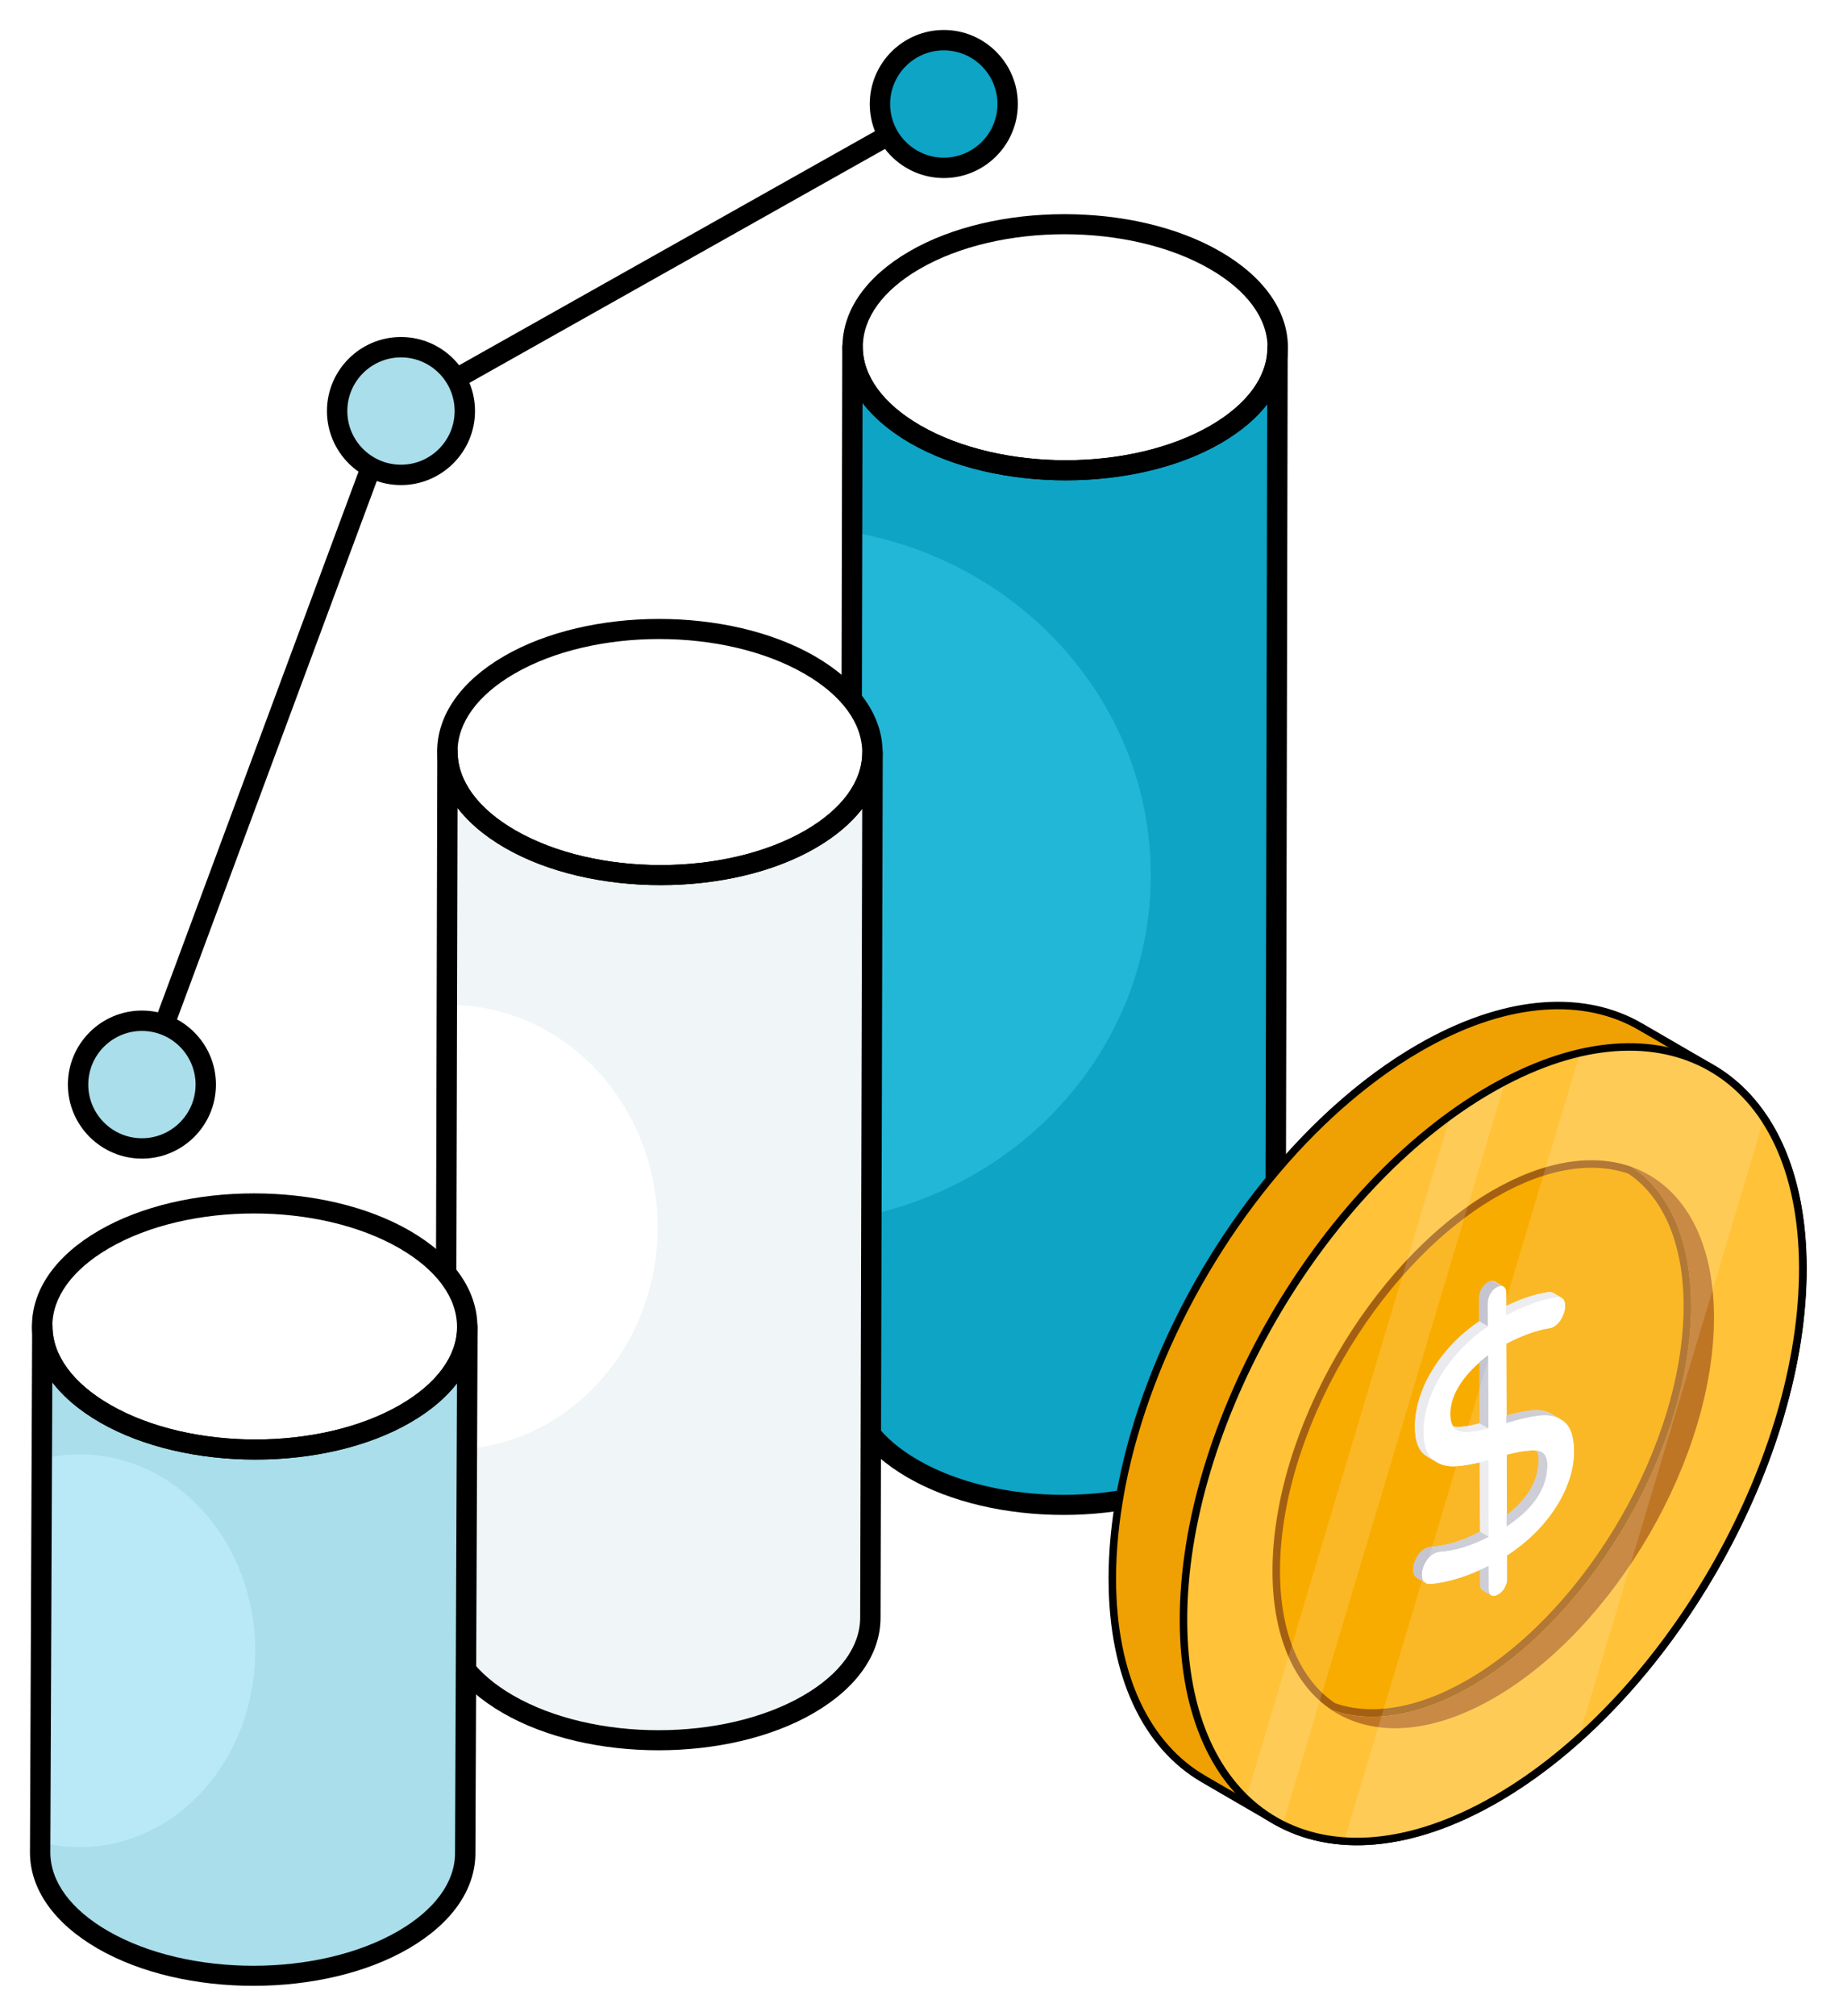
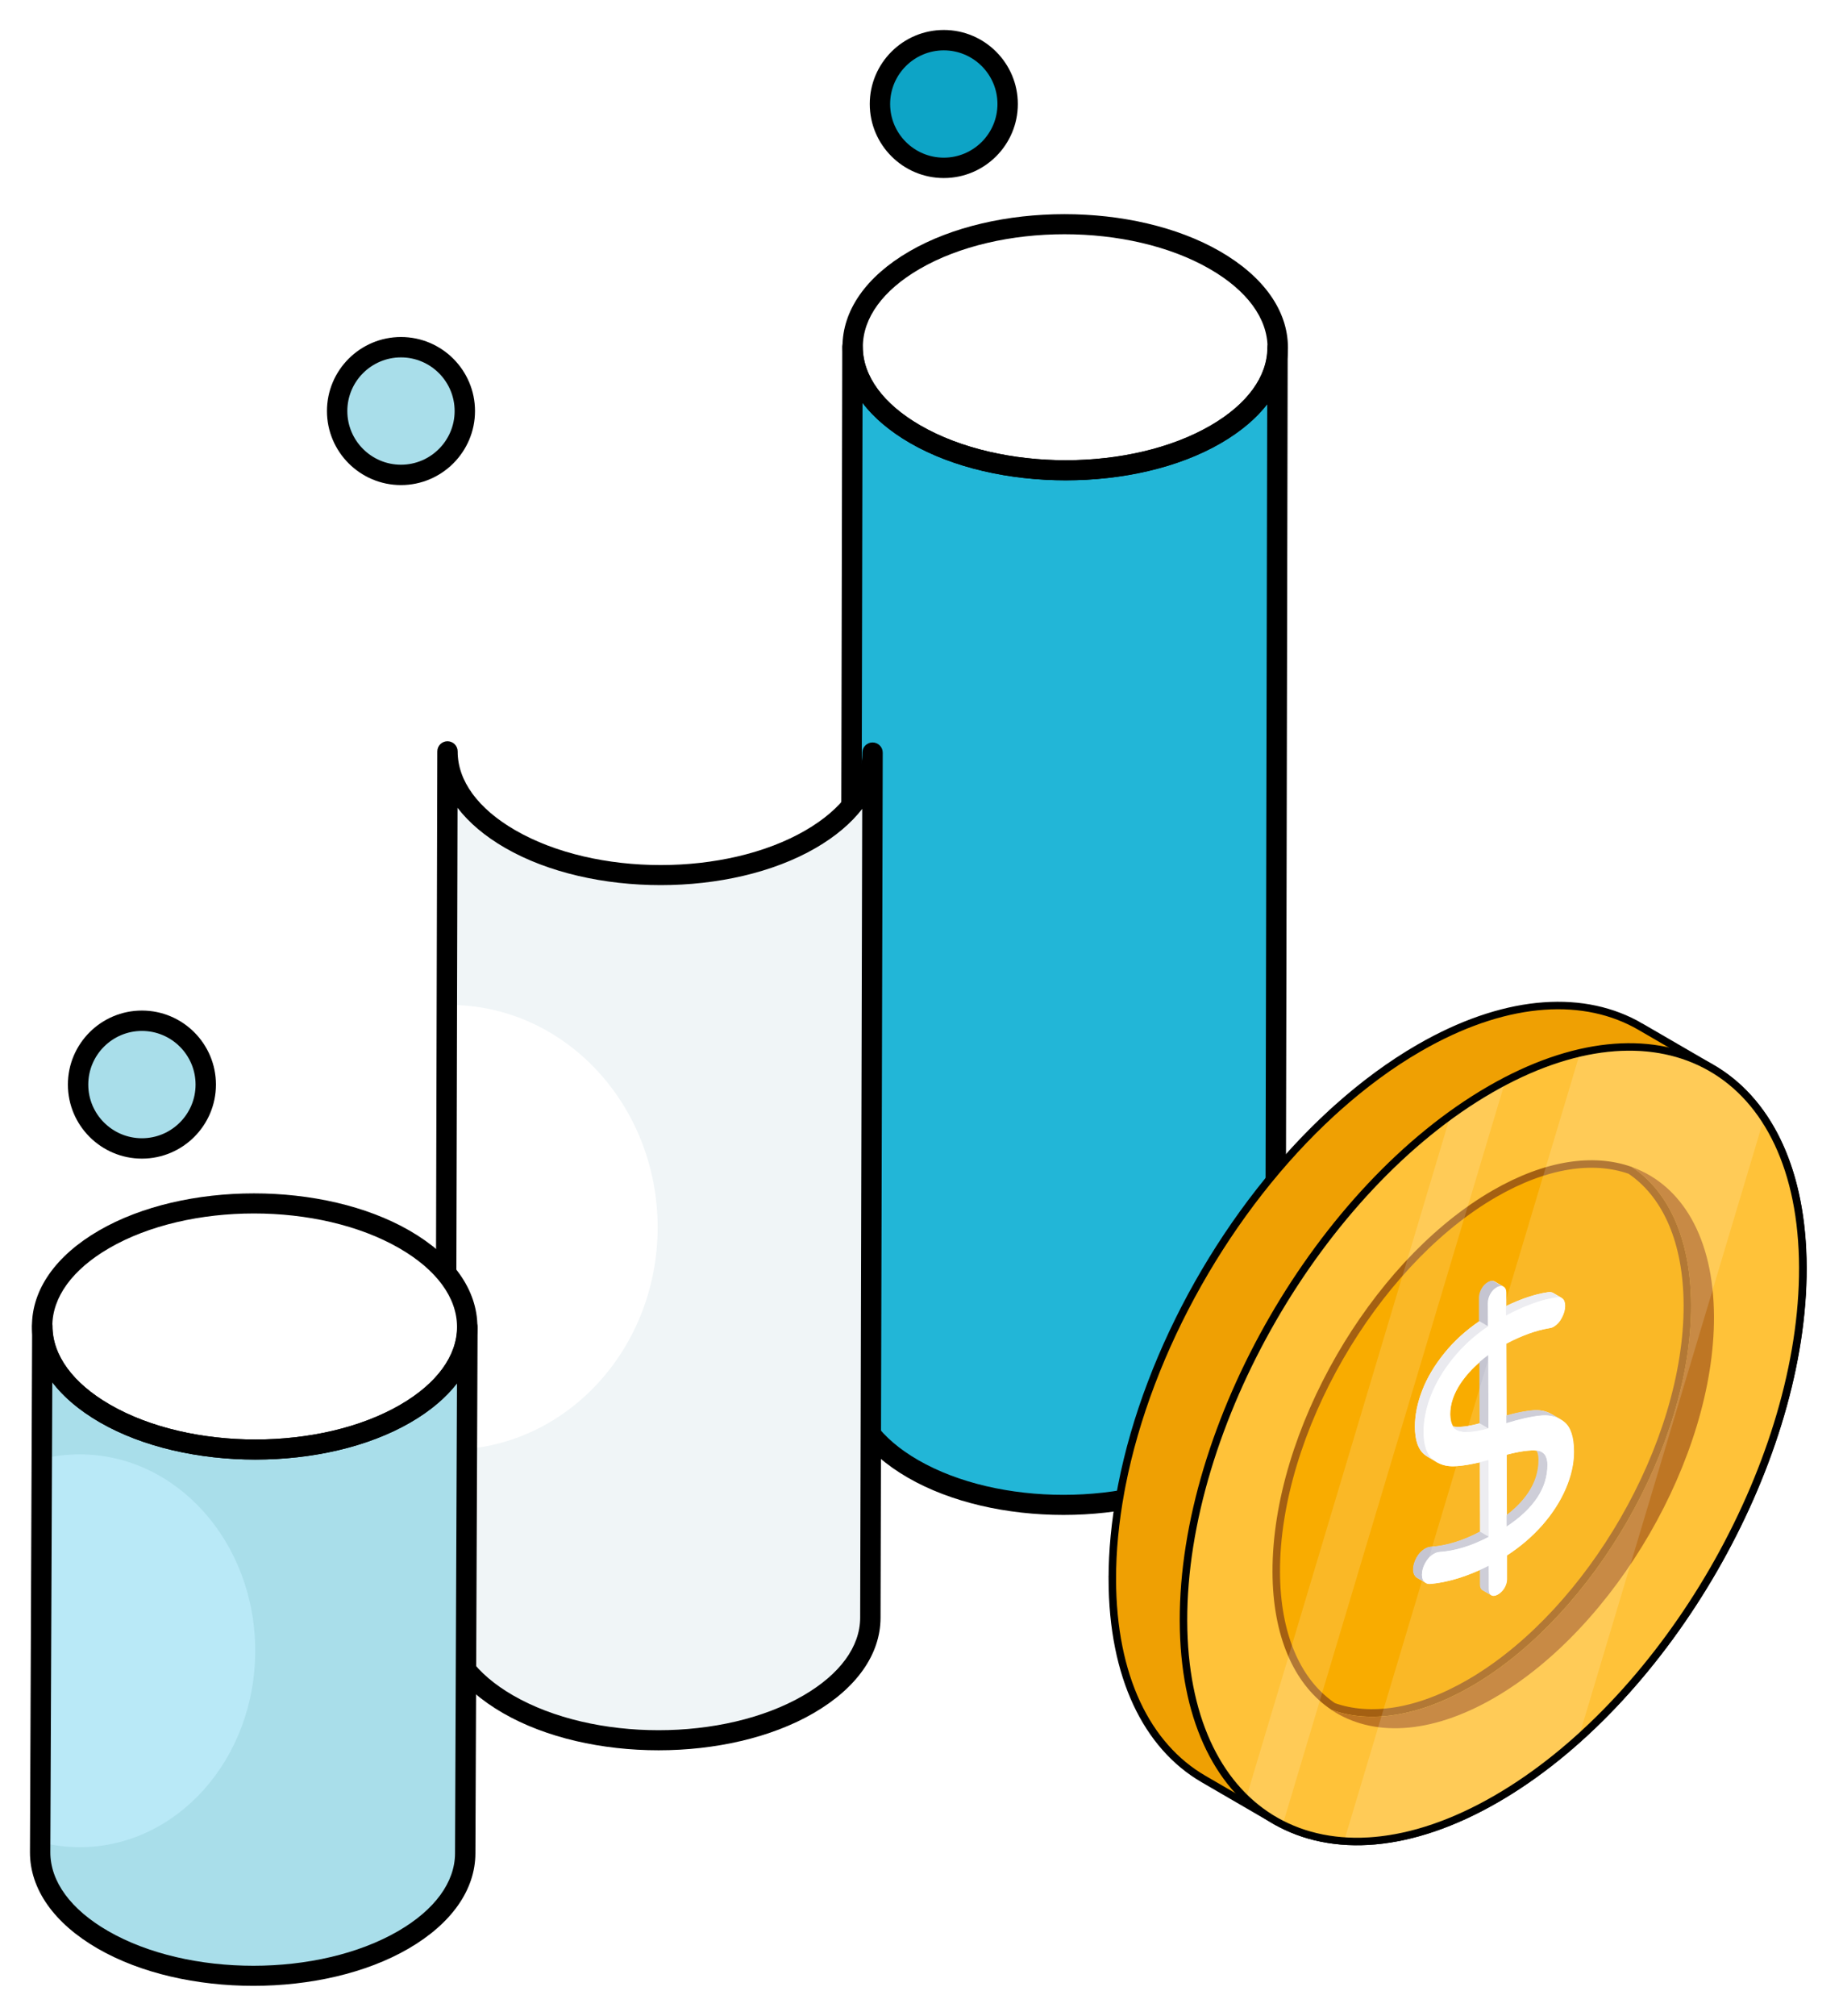
<svg xmlns="http://www.w3.org/2000/svg" width="246" height="269" viewBox="0 0 246 269" fill="none">
  <g filter="url(#filter0_d_7732_98102)">
    <path d="M170.542 42.411L170.251 180.479C170.239 184.655 167.492 188.825 162.004 192.014C150.957 198.433 133.008 198.433 121.889 192.014C116.298 188.787 113.504 184.548 113.516 180.316L113.807 42.248C113.795 46.48 116.59 50.719 122.181 53.947C133.299 60.365 151.248 60.365 162.295 53.946C167.783 50.757 170.53 46.587 170.542 42.411Z" fill="#22B6D7" />
-     <path d="M170.558 42.434L170.253 180.482C170.253 184.669 167.486 188.83 162.006 192.027C150.968 198.446 133.003 198.446 121.889 192.027C116.306 188.804 113.516 184.567 113.516 180.33L113.565 158.612C136.327 154.781 153.607 135.726 153.607 112.79C153.607 89.93 136.428 70.926 113.768 67.019L113.819 42.307C113.819 46.544 116.611 50.755 122.194 53.952C133.307 60.371 151.247 60.371 162.311 53.952C167.791 50.781 170.532 46.594 170.558 42.434Z" fill="#0DA4C6" />
    <path d="M170.604 42.419C170.632 33.346 157.953 25.952 142.286 25.905C126.619 25.858 113.897 33.175 113.87 42.249C113.842 51.322 126.521 58.716 142.188 58.763C157.855 58.81 170.577 51.492 170.604 42.419Z" fill="white" />
    <path d="M141.952 198.16C134.442 198.16 126.924 196.504 121.188 193.193C115.335 189.815 112.12 185.241 112.133 180.313L112.425 42.248C112.428 41.497 113.036 40.891 113.785 40.891C114.536 40.892 115.147 41.503 115.144 42.253V42.263C115.139 46.169 117.869 49.903 122.837 52.771C133.563 58.962 150.946 58.959 161.592 52.773C166.462 49.941 169.149 46.261 169.16 42.408C169.162 41.659 169.771 41.053 170.519 41.053C171.271 41.054 171.882 41.665 171.879 42.415L171.59 180.483C171.574 185.344 168.406 189.856 162.664 193.19C156.966 196.503 149.461 198.16 141.952 198.16ZM115.128 49.779L114.852 180.32C114.841 184.232 117.574 187.968 122.548 190.838C133.268 197.028 150.654 197.026 161.3 190.84C166.17 188.01 168.857 184.329 168.87 180.476L169.144 49.912C167.651 51.841 165.572 53.605 162.957 55.123C151.554 61.748 132.944 61.746 121.478 55.126C118.782 53.57 116.647 51.76 115.128 49.779Z" fill="black" />
    <path d="M142.273 60.1C134.76 60.1 127.242 58.444 121.506 55.133C115.674 51.766 112.458 47.209 112.453 42.3C112.445 37.423 115.613 32.893 121.373 29.547C132.771 22.922 151.379 22.922 162.851 29.545C168.685 32.912 171.904 37.47 171.912 42.377C171.917 47.253 168.749 51.783 162.986 55.13C157.287 58.443 149.783 60.099 142.273 60.1ZM142.087 27.258C135.068 27.258 128.063 28.804 122.738 31.897C117.855 34.736 115.167 38.429 115.172 42.296C115.178 46.195 117.91 49.917 122.866 52.778C133.592 58.969 150.975 58.966 161.621 52.78C166.507 49.939 169.198 46.247 169.192 42.381C169.184 38.484 166.452 34.762 161.491 31.9C156.132 28.805 149.103 27.258 142.087 27.258Z" fill="black" />
    <path d="M116.285 96.434L115.994 211.886C115.982 216.062 113.235 220.232 107.747 223.421C96.7 229.84 78.751 229.84 67.632 223.421C62.04 220.194 59.246 215.955 59.258 211.723L59.549 96.272C59.537 100.504 62.332 104.742 67.923 107.97C79.042 114.388 96.991 114.389 108.038 107.97C113.526 104.781 116.273 100.61 116.285 96.434Z" fill="white" />
    <path d="M116.301 96.439L115.996 211.906C115.996 216.067 113.255 220.253 107.749 223.45C96.711 229.869 78.771 229.869 67.631 223.45C62.049 220.202 59.258 215.965 59.258 211.728L59.309 189.426C59.537 189.452 59.791 189.452 60.019 189.452C75.345 189.452 87.779 176.157 87.779 159.792C87.779 143.402 75.345 130.108 60.019 130.108C59.841 130.108 59.638 130.108 59.46 130.133L59.561 96.338C59.561 100.575 62.353 104.787 67.936 107.983C79.05 114.402 96.99 114.402 108.054 107.983C113.535 104.787 116.275 100.626 116.301 96.439Z" fill="#F0F5F7" />
-     <path d="M116.362 96.462C116.389 87.388 103.711 79.995 88.044 79.948C72.377 79.901 59.655 87.218 59.627 96.292C59.6 105.365 72.279 112.759 87.945 112.806C103.612 112.853 116.335 105.535 116.362 96.462Z" fill="white" />
    <path d="M87.897 229.567C80.385 229.567 72.867 227.913 67.131 224.601C61.281 221.224 58.065 216.65 58.078 211.722L58.37 96.286C58.37 96.28 58.37 96.275 58.37 96.27C58.373 95.519 58.981 94.914 59.73 94.914C60.481 94.917 61.092 95.526 61.09 96.278C61.076 100.188 63.809 103.922 68.783 106.794C79.5 112.984 96.889 112.986 107.538 106.797C112.408 103.965 115.095 100.285 115.106 96.432C115.109 95.683 115.717 95.076 116.466 95.076C117.217 95.077 117.828 95.688 117.825 96.44L117.533 211.893C117.52 216.751 114.352 221.264 108.61 224.599C102.912 227.911 95.407 229.567 87.897 229.567ZM61.071 103.799L60.797 211.73C60.787 215.641 63.519 219.376 68.49 222.246C79.216 228.437 96.599 228.434 107.245 222.249C112.116 219.418 114.803 215.738 114.814 211.885L115.087 103.94C113.595 105.867 111.516 107.629 108.903 109.147C97.508 115.771 78.898 115.773 67.423 109.149C64.725 107.592 62.59 105.781 61.071 103.799Z" fill="black" />
-     <path d="M88.168 114.117C80.658 114.117 73.141 112.462 67.404 109.151C61.573 105.784 58.357 101.227 58.352 96.317C58.344 91.441 61.512 86.911 67.272 83.565C78.669 76.94 97.277 76.94 108.749 83.562C114.583 86.931 117.802 91.487 117.807 96.396C117.815 101.272 114.647 105.801 108.885 109.148C103.186 112.461 95.681 114.117 88.168 114.117ZM87.985 81.276C80.966 81.276 73.961 82.821 68.637 85.915C63.753 88.754 61.066 92.447 61.071 96.313C61.076 100.213 63.809 103.934 68.764 106.795C79.482 112.985 96.871 112.988 107.52 106.798C112.406 103.958 115.093 100.264 115.088 96.4C115.083 92.503 112.347 88.78 107.389 85.918C102.031 82.823 95.001 81.276 87.985 81.276Z" fill="black" />
    <path d="M62.42 173.112L62.128 243.338C62.116 247.514 59.369 251.685 53.881 254.874C42.834 261.293 24.884 261.293 13.765 254.874C8.173 251.646 5.379 247.408 5.391 243.175L5.682 172.949C5.67 177.182 8.465 181.42 14.056 184.648C25.175 191.067 43.125 191.067 54.172 184.648C59.661 181.459 62.408 177.288 62.42 173.112Z" fill="#B9E9F7" />
    <path d="M62.435 173.103L62.13 243.31C62.13 247.497 59.39 251.658 53.883 254.855C42.845 261.274 24.904 261.274 13.764 254.855C8.182 251.632 5.391 247.395 5.391 243.158V241.813C7.066 242.27 8.841 242.498 10.643 242.498C23.585 242.498 34.065 230.776 34.065 216.288C34.065 201.8 23.585 190.078 10.643 190.078C8.917 190.078 7.243 190.281 5.619 190.687L5.695 172.977C5.695 177.189 8.512 181.426 14.069 184.623C25.183 191.042 43.125 191.042 54.188 184.623C59.669 181.451 62.409 177.265 62.435 173.103Z" fill="#A9DEEA" />
    <path d="M62.331 173.132C62.358 164.058 49.68 156.665 34.013 156.618C18.346 156.571 5.623 163.888 5.596 172.962C5.569 182.035 18.247 189.429 33.914 189.476C49.581 189.523 62.304 182.205 62.331 173.132Z" fill="white" />
    <path d="M33.817 261.001C26.307 261.001 18.789 259.345 13.053 256.034C7.2 252.654 3.984 248.08 4 243.154L4.292 172.928C4.295 172.18 4.903 171.574 5.652 171.574H5.657C6.409 171.577 7.014 172.188 7.012 172.938C7.001 176.849 9.733 180.584 14.705 183.455C25.425 189.643 42.812 189.64 53.458 183.457C58.331 180.625 61.019 176.945 61.029 173.092C61.032 172.343 61.64 171.736 62.389 171.736H62.394C63.143 171.739 63.751 172.348 63.748 173.1V173.109V173.128L63.456 243.326C63.443 248.182 60.275 252.695 54.533 256.031C48.835 259.344 41.33 261.001 33.817 261.001ZM6.98 180.443L6.719 243.163C6.706 247.072 9.439 250.807 14.413 253.679C25.131 259.868 42.52 259.871 53.169 253.681C58.039 250.849 60.726 247.169 60.737 243.317L60.997 180.616C59.508 182.537 57.431 184.294 54.823 185.807C43.425 192.43 24.817 192.433 13.345 185.81C10.642 184.249 8.499 182.432 6.98 180.443Z" fill="black" />
    <path d="M34.083 190.772C26.573 190.772 19.055 189.118 13.319 185.807C7.487 182.44 4.271 177.882 4.266 172.973C4.258 168.095 7.426 163.567 13.186 160.221C24.584 153.596 43.191 153.597 54.663 160.217C60.498 163.585 63.716 168.143 63.721 173.052C63.729 177.928 60.559 182.457 54.796 185.804C49.097 189.115 41.593 190.772 34.083 190.772ZM33.899 157.931C26.883 157.931 19.875 159.477 14.551 162.571C9.667 165.409 6.98 169.102 6.985 172.969C6.99 176.867 9.723 180.59 14.678 183.451C25.399 189.64 42.785 189.637 53.431 183.454C58.317 180.614 61.007 176.92 61.002 173.055C60.997 169.157 58.261 165.435 53.304 162.572C47.945 159.479 40.915 157.931 33.899 157.931Z" fill="black" />
-     <path d="M18.945 142.103C18.789 142.103 18.629 142.077 18.473 142.018C17.769 141.757 17.41 140.975 17.671 140.271L50.799 51.013C50.911 50.71 51.126 50.458 51.407 50.301L125.338 8.697C125.984 8.328 126.82 8.56 127.189 9.215C127.558 9.869 127.327 10.698 126.671 11.066L53.176 52.426L20.22 141.216C20.015 141.765 19.498 142.103 18.945 142.103Z" fill="black" />
    <path d="M53.553 59.365C58.26 59.365 62.075 55.55 62.075 50.844C62.075 46.137 58.26 42.322 53.553 42.322C48.847 42.322 45.031 46.137 45.031 50.844C45.031 55.55 48.847 59.365 53.553 59.365Z" fill="#A9DEEA" />
    <path d="M53.522 60.732C48.073 60.732 43.641 56.3 43.641 50.852C43.641 45.404 48.073 40.973 53.522 40.973C58.971 40.973 63.403 45.404 63.403 50.852C63.403 56.3 58.971 60.732 53.522 60.732ZM53.522 43.692C49.573 43.692 46.36 46.903 46.36 50.852C46.36 54.8 49.573 58.013 53.522 58.013C57.47 58.013 60.683 54.8 60.683 50.852C60.683 46.903 57.47 43.692 53.522 43.692Z" fill="black" />
    <path d="M18.975 149.254C23.682 149.254 27.497 145.439 27.497 140.732C27.497 136.026 23.682 132.211 18.975 132.211C14.268 132.211 10.453 136.026 10.453 140.732C10.453 145.439 14.268 149.254 18.975 149.254Z" fill="#A9DEEA" />
    <path d="M18.944 150.613C13.495 150.613 9.062 146.181 9.062 140.733C9.062 135.285 13.495 130.854 18.944 130.854C24.392 130.854 28.824 135.285 28.824 140.733C28.824 146.181 24.392 150.613 18.944 150.613ZM18.944 133.573C14.995 133.573 11.782 136.784 11.782 140.733C11.782 144.681 14.995 147.894 18.944 147.894C22.892 147.894 26.105 144.681 26.105 140.733C26.105 136.784 22.892 133.573 18.944 133.573Z" fill="black" />
    <path d="M125.998 18.392C130.705 18.392 134.52 14.577 134.52 9.871C134.52 5.165 130.705 1.35 125.998 1.35C121.292 1.35 117.477 5.165 117.477 9.871C117.477 14.577 121.292 18.392 125.998 18.392Z" fill="#0DA4C6" />
    <path d="M125.977 19.759C120.528 19.759 116.094 15.328 116.094 9.88C116.094 4.432 120.528 0 125.977 0C131.426 0 135.858 4.432 135.858 9.88C135.858 15.328 131.426 19.759 125.977 19.759ZM125.977 2.719C122.026 2.719 118.813 5.932 118.813 9.88C118.813 13.829 122.026 17.04 125.977 17.04C129.926 17.04 133.139 13.829 133.139 9.88C133.139 5.932 129.926 2.719 125.977 2.719Z" fill="black" />
    <path d="M190.487 135.245C201.504 129.208 211.571 128.707 218.967 133.008H218.966L228.319 138.439L228.333 138.447L228.373 138.472C235.745 142.681 240.327 151.534 240.641 163.944L240.657 165.157L240.647 166.386C240.404 179.124 235.888 193.077 228.722 205.487C221.555 217.898 211.713 228.812 200.771 235.448L199.708 236.077C188.266 242.681 177.788 243.352 170.152 238.915L170.149 238.921L160.626 233.389C153.091 229.009 148.501 219.746 148.469 206.771L148.47 206.771C148.459 202.968 148.852 199.057 149.571 195.104V195.104L149.734 194.239C153.283 176.077 164.022 157.1 177.817 144.467L178.509 143.842C181.978 140.742 185.631 138.033 189.418 135.847L190.487 135.245Z" fill="#EFA003" stroke="black" />
    <path d="M199.982 140.779C210.933 134.777 220.943 134.243 228.327 138.45C235.95 142.794 240.597 152.091 240.634 165.151L240.624 166.38C240.382 179.117 235.867 193.068 228.7 205.479C221.534 217.889 211.691 228.803 200.748 235.439L199.686 236.068C188.32 242.63 177.899 243.341 170.276 239C162.891 234.794 158.3 225.938 157.986 213.514L157.969 212.3C157.932 199.237 162.505 184.784 169.902 171.972C177.3 159.159 187.551 147.94 198.92 141.377L199.982 140.779Z" fill="#FFC239" stroke="black" />
    <path d="M199.479 155.293C206.406 151.296 212.707 150.453 217.604 152.181C222.114 155.211 225.013 161.084 225.215 169.368L225.226 170.181C225.252 179.407 222.005 189.694 216.719 198.851C211.597 207.721 204.587 215.485 196.854 220.176L196.103 220.62C189.166 224.622 182.868 225.463 177.971 223.732C173.457 220.709 170.563 214.845 170.362 206.556L170.352 205.743C170.328 196.517 173.574 186.228 178.86 177.069C183.982 168.197 190.993 160.43 198.729 155.737L199.479 155.293Z" fill="#F9AC00" stroke="#A46012" />
    <path d="M228.779 171.722C228.832 190.394 215.654 213.212 199.407 222.596C190.857 227.533 183.133 227.779 177.727 224.187C182.813 226.012 189.293 225.126 196.338 221.059C212.585 211.68 225.763 188.856 225.71 170.185C225.683 161.33 222.683 154.967 217.805 151.732C224.466 154.113 228.747 161.132 228.779 171.722Z" fill="#BE7624" />
    <path d="M208.849 185.785C208.658 185.616 208.444 185.482 208.231 185.369C208.265 185.38 208.287 185.392 208.31 185.403L207.118 184.717C206.398 184.29 205.544 184.122 204.555 184.223C203.599 184.313 202.441 184.537 201.104 184.908L201.07 175.309C203.093 174.241 204.982 173.556 206.747 173.252C207.005 173.218 207.219 173.151 207.365 173.061C207.837 172.791 208.208 172.387 208.489 171.836C208.782 171.285 208.917 170.768 208.917 170.296C208.917 169.666 208.725 169.307 208.365 169.172C208.399 169.194 208.456 169.194 208.489 169.217L207.298 168.52C207.129 168.43 206.904 168.396 206.634 168.441C204.982 168.677 203.116 169.307 201.059 170.296V168.486C201.059 168.104 200.935 167.845 200.699 167.699L199.508 167.014C199.272 166.89 198.991 166.912 198.653 167.115C198.316 167.306 198.035 167.598 197.821 167.991C197.608 168.385 197.495 168.778 197.495 169.16V172.285C195.663 173.533 194.089 174.961 192.785 176.579C191.481 178.198 190.492 179.85 189.84 181.536C189.188 183.234 188.862 184.852 188.862 186.392C188.873 188.146 189.278 189.371 190.076 190.056C190.256 190.203 190.436 190.326 190.627 190.439L191.537 190.956C191.582 190.978 191.628 191.012 191.673 191.034C191.684 191.046 191.706 191.057 191.718 191.068C192.437 191.518 193.302 191.72 194.292 191.653C195.213 191.608 196.304 191.428 197.552 191.136L197.574 200.409C195.281 201.623 193.066 202.297 190.975 202.432C190.739 202.443 190.492 202.533 190.234 202.679C189.762 202.949 189.391 203.354 189.087 203.893C188.795 204.444 188.648 204.973 188.648 205.467C188.648 205.861 188.75 206.164 188.963 206.389C189.031 206.456 189.098 206.524 189.177 206.569L190.301 207.209C190.47 207.333 190.683 207.389 190.931 207.367C193.01 207.187 195.247 206.535 197.585 205.478L197.597 207.423C197.597 207.816 197.709 208.075 197.911 208.199L199.103 208.895C199.058 208.873 199.024 208.839 199.002 208.794C199.036 208.839 199.081 208.873 199.125 208.895C199.339 209.008 199.62 208.963 199.957 208.772C200.317 208.558 200.609 208.266 200.834 207.884C201.048 207.502 201.16 207.119 201.16 206.737V203.568C202.936 202.41 204.51 201.072 205.87 199.532C207.23 197.981 208.276 196.351 209.006 194.654C209.737 192.945 210.108 191.304 210.097 189.719C210.097 187.797 209.67 186.471 208.849 185.785ZM193.977 186.358C193.729 185.976 193.595 185.437 193.583 184.729C193.583 183.368 194.044 181.986 194.977 180.592C195.663 179.58 196.506 178.647 197.518 177.771L197.54 185.943C196.011 186.37 194.843 186.493 193.977 186.358ZM201.138 198.195L201.115 190.124C202.88 189.663 204.218 189.483 205.139 189.573C205.319 189.888 205.42 190.281 205.42 190.787C205.42 193.519 203.993 195.991 201.138 198.195Z" fill="white" />
    <path d="M191.815 191.133L190.627 190.442C190.434 190.33 190.251 190.201 190.078 190.054C189.271 189.372 188.864 188.153 188.859 186.396C188.855 184.854 189.181 183.237 189.838 181.545C190.494 179.852 191.475 178.196 192.786 176.58C194.089 174.96 195.66 173.533 197.496 172.291L198.685 172.982C196.848 174.224 195.278 175.651 193.974 177.271C192.663 178.887 191.683 180.543 191.026 182.235C190.37 183.928 190.043 185.545 190.048 187.087C190.053 188.843 190.459 190.063 191.266 190.745C191.44 190.892 191.623 191.021 191.815 191.133Z" fill="#EAEAEF" />
    <path d="M199.041 208.888L197.849 208.191C197.647 208.067 197.535 207.809 197.535 207.415L197.523 204.234L198.715 204.931L198.726 208.101C198.726 208.506 198.839 208.764 199.041 208.888Z" fill="#C5C5D1" />
    <path d="M204.616 189.088L205.804 189.778C206.294 190.063 206.538 190.629 206.541 191.474C206.55 194.566 204.724 197.322 201.079 199.723L199.891 199.033C203.536 196.631 205.361 193.876 205.352 190.783C205.35 189.938 205.105 189.372 204.616 189.088Z" fill="#C5C5D1" />
    <path d="M198.741 201.102L197.553 200.411L197.523 190.145L198.712 190.835L198.741 201.102Z" fill="#EAEAEF" />
    <path d="M207.05 184.693L208.238 185.383C207.51 184.96 206.657 184.796 205.673 184.89C204.444 185.005 202.893 185.348 201.032 185.918L199.844 185.227C201.704 184.657 203.256 184.314 204.485 184.2C205.469 184.105 206.322 184.269 207.05 184.693Z" fill="#C5C5D1" />
    <path d="M190.326 207.23L189.138 206.54C189.061 206.495 188.988 206.437 188.921 206.367C188.712 206.141 188.61 205.836 188.609 205.448C188.608 204.945 188.75 204.425 189.05 203.872C189.344 203.331 189.723 202.93 190.19 202.661C190.449 202.511 190.7 202.424 190.93 202.407C193.029 202.269 195.234 201.599 197.538 200.385L198.726 201.075C196.422 202.29 194.217 202.96 192.118 203.098C191.888 203.115 191.637 203.202 191.378 203.351C190.912 203.621 190.532 204.022 190.239 204.563C189.939 205.116 189.796 205.636 189.798 206.139C189.799 206.526 189.9 206.831 190.109 207.058C190.177 207.128 190.249 207.185 190.326 207.23Z" fill="#C5C5D1" />
    <path d="M194.392 186.829L193.203 186.138C193.334 186.214 193.479 186.271 193.639 186.309C194.51 186.526 195.789 186.398 197.47 185.932L198.658 186.622C196.977 187.089 195.698 187.216 194.828 187C194.668 186.962 194.522 186.905 194.392 186.829Z" fill="#EAEAEF" />
    <path d="M198.677 186.629L197.489 185.938L197.461 176.125L198.649 176.816L198.677 186.629Z" fill="#C5C5D1" />
    <path d="M208.431 169.221C208.262 169.12 208.037 169.098 207.768 169.143C205.789 169.412 203.541 170.222 201 171.57L199.82 170.885C202.35 169.536 204.609 168.727 206.576 168.446C206.846 168.401 207.071 168.434 207.239 168.524L208.431 169.221Z" fill="#EAEAEF" />
    <path d="M200.618 167.691C200.382 167.568 200.101 167.602 199.764 167.793C199.426 167.984 199.145 168.276 198.92 168.669C198.707 169.074 198.594 169.467 198.594 169.85L198.606 172.974L197.414 172.278V169.153C197.414 168.771 197.527 168.377 197.74 167.984C197.954 167.59 198.235 167.298 198.572 167.107C198.909 166.905 199.19 166.882 199.426 167.006L200.618 167.691Z" fill="#C5C5D1" />
    <path d="M208.804 185.784C209.632 186.479 210.053 187.797 210.059 189.727C210.063 191.31 209.694 192.952 208.965 194.653C208.23 196.358 207.185 197.985 205.823 199.531C204.469 201.073 202.898 202.418 201.112 203.565L201.121 206.74C201.122 207.127 201.008 207.507 200.786 207.891C200.572 208.271 200.278 208.564 199.919 208.772C199.582 208.966 199.301 209.012 199.078 208.902C198.862 208.787 198.746 208.523 198.745 208.111L198.736 204.936C195.944 206.342 193.322 207.153 190.886 207.37C190.577 207.4 190.318 207.302 190.109 207.084C189.899 206.858 189.798 206.553 189.797 206.165C189.795 205.662 189.938 205.142 190.238 204.589C190.531 204.048 190.911 203.647 191.377 203.378C191.636 203.228 191.887 203.141 192.117 203.124C194.216 202.986 196.421 202.316 198.725 201.102L198.696 190.835C196.936 191.314 195.449 191.594 194.249 191.659C193.041 191.729 192.034 191.426 191.227 190.744C190.42 190.062 190.014 188.843 190.009 187.086C190.004 185.544 190.33 183.927 190.987 182.234C191.643 180.542 192.624 178.886 193.935 177.27C195.239 175.65 196.809 174.223 198.646 172.981L198.637 169.855C198.636 169.476 198.75 169.08 198.964 168.684C199.186 168.291 199.466 167.998 199.803 167.803C200.14 167.608 200.42 167.579 200.658 167.706C200.888 167.845 201.011 168.105 201.012 168.484L201.021 171.568C203.555 170.221 205.81 169.415 207.779 169.137C208.505 169.015 208.872 169.406 208.875 170.297C208.876 170.775 208.734 171.287 208.448 171.84C208.169 172.389 207.789 172.799 207.323 173.068C207.172 173.155 206.964 173.217 206.705 173.251C204.937 173.553 203.049 174.239 201.032 175.312L201.062 185.942C202.922 185.372 204.474 185.029 205.703 184.915C206.939 184.796 207.968 185.085 208.804 185.784ZM201.101 199.73C204.746 197.328 206.571 194.573 206.563 191.48C206.559 190.318 206.097 189.684 205.17 189.584C204.249 189.471 202.884 189.656 201.074 190.131L201.101 199.73ZM198.684 186.637L198.656 176.824C197.107 177.958 195.867 179.211 194.936 180.599C194.006 181.987 193.542 183.369 193.546 184.73C193.55 186.041 193.983 186.807 194.854 187.015C195.724 187.231 197.003 187.104 198.684 186.637Z" fill="white" />
    <g opacity="0.15">
      <path d="M200.718 140.951L171.358 239.012C169.57 238.105 167.931 236.931 166.469 235.495L193.368 145.632C195.263 144.228 197.201 142.947 199.17 141.811C199.688 141.512 200.206 141.223 200.718 140.951Z" fill="white" />
      <path d="M235.27 145.853L210.951 227.089C207.3 230.435 203.43 233.333 199.427 235.645C192.221 239.802 185.442 241.569 179.555 241.196L210.732 137.051C221.317 134.527 230.135 137.825 235.27 145.853Z" fill="white" />
    </g>
  </g>
  <defs>
    <filter id="filter0_d_7732_98102" x="0" y="0" width="245.156" height="269" filterUnits="userSpaceOnUse" color-interpolation-filters="sRGB">
      <feFlood flood-opacity="0" result="BackgroundImageFix" />
      <feColorMatrix in="SourceAlpha" type="matrix" values="0 0 0 0 0 0 0 0 0 0 0 0 0 0 0 0 0 0 127 0" result="hardAlpha" />
      <feOffset dy="4" />
      <feGaussianBlur stdDeviation="2" />
      <feComposite in2="hardAlpha" operator="out" />
      <feColorMatrix type="matrix" values="0 0 0 0 0 0 0 0 0 0 0 0 0 0 0 0 0 0 0.25 0" />
      <feBlend mode="normal" in2="BackgroundImageFix" result="effect1_dropShadow_7732_98102" />
      <feBlend mode="normal" in="SourceGraphic" in2="effect1_dropShadow_7732_98102" result="shape" />
    </filter>
  </defs>
</svg>